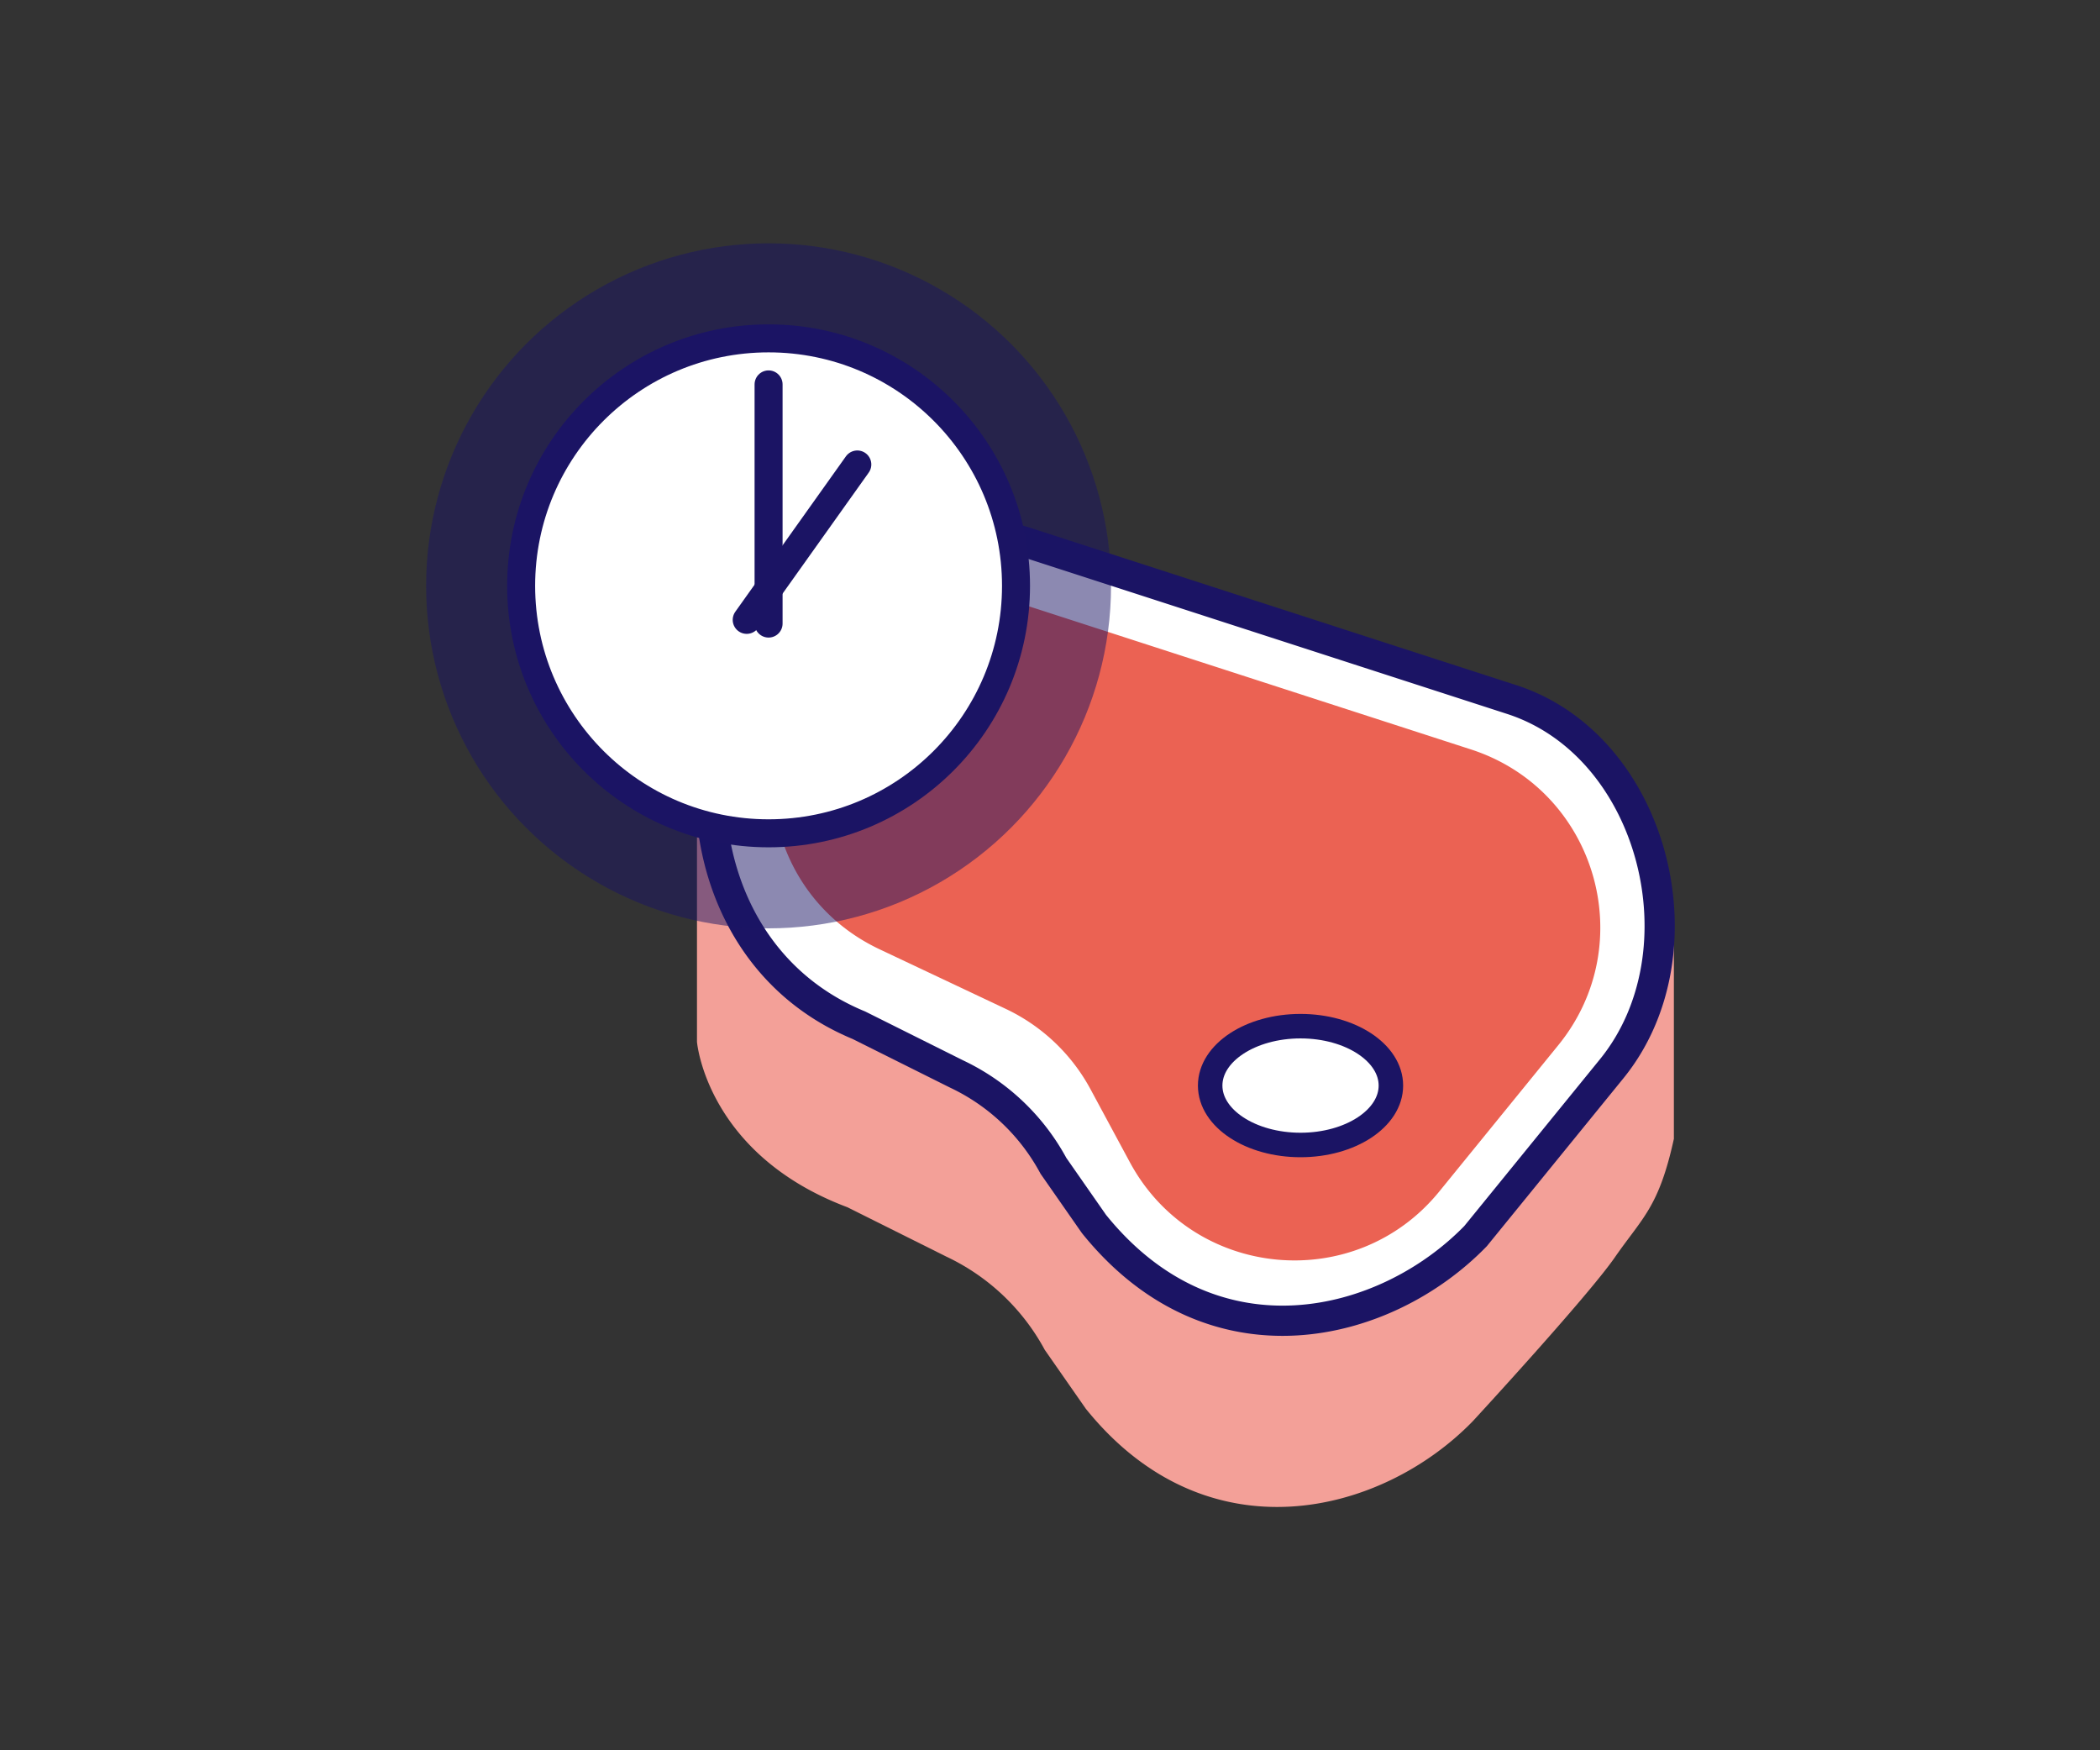
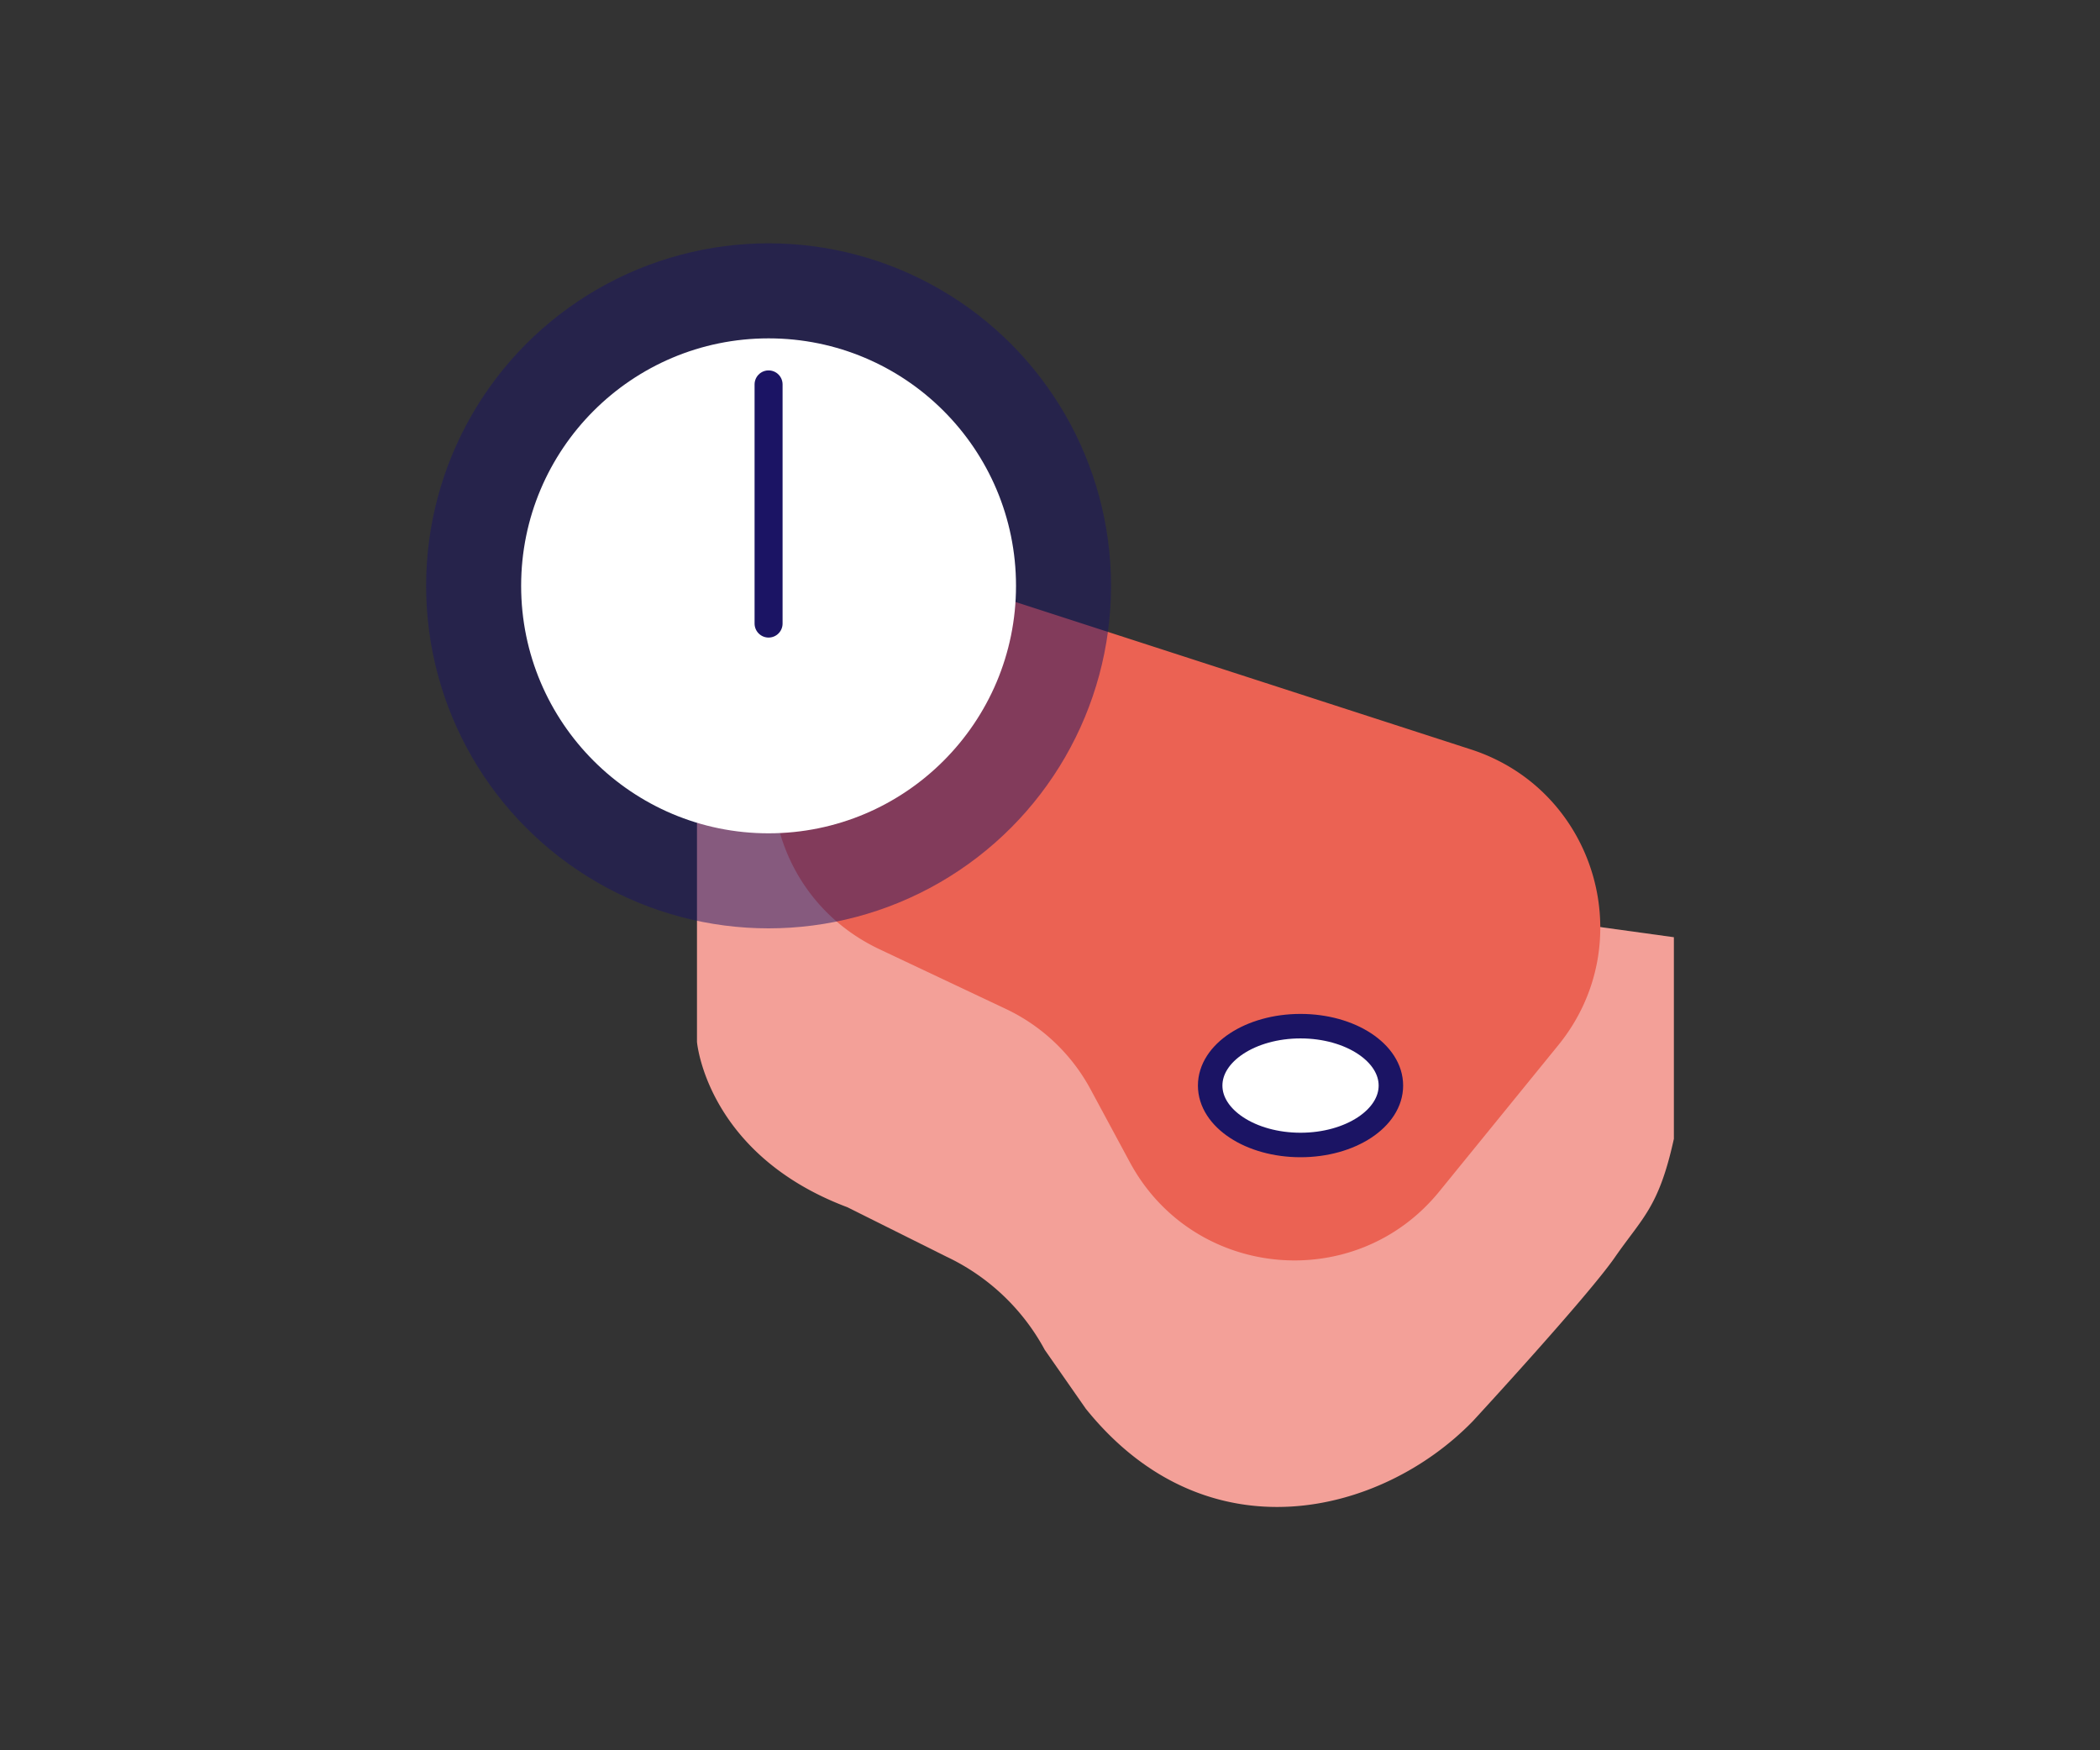
<svg xmlns="http://www.w3.org/2000/svg" viewBox="0 0 600 500">
  <rect x="0" y="0" width="600" height="500" fill="#333333" stroke="none" />
  <defs>
    <style>.cls-1{isolation:isolate;}.cls-2{fill:#f3a098;}.cls-3,.cls-5,.cls-7{fill:#fff;}.cls-3,.cls-5,.cls-8{stroke:#1b1464;stroke-linecap:round;stroke-linejoin:round;}.cls-3{stroke-width:8.632px;}.cls-4{fill:#eb6253;}.cls-5{stroke-width:6.998px;}.cls-6{fill:#1b1464;mix-blend-mode:multiply;opacity:0.5;}.cls-8{fill:none;stroke-width:8px;}</style>
  </defs>
  <g class="cls-1">
    <g id="Esiplaan">
      <path class="cls-2" d="M242.131,344.876l28.313,14.129a61.917,61.917,0,0,1,28.062,26.608l11.727,16.821c34.632,43.002,84.554,30.347,110.59,3.533,0,0,32.66-35.389,40.569-46.796s12.554-14.237,16.86-33.843V267.733L199.137,229.238v68.394S201.801,329.716,242.131,344.876Z" />
-       <path class="cls-3" d="M245.393,292.873l27.918,13.932a61.053,61.053,0,0,1,27.671,26.237l11.564,16.587c34.149,42.402,83.375,29.924,109.048,3.484l38.873-47.781c27.084-33.291,12.274-92.281-28.556-105.499L292.648,154.752c-31.116-9.348-64.122,14.916-64.122,14.916C192.861,194.139,191.138,270.44,245.393,292.873Z" />
      <path class="cls-4" d="M242.379,179.931l-0.0 0C209.878,203.923,214.76,253.92,251.288,271.171l36.085,17.041a53.395,53.395,0,0,1,24.2,22.946l11.236,20.844c18.064,33.512,64.394,37.894,88.42,8.362L445.225,298.578c23.687-29.115,10.734-72.937-24.974-84.496L290.534,172.09A53.395,53.395,0,0,0,242.379,179.931Z" />
      <ellipse class="cls-5" cx="371.58" cy="310.114" rx="25.818" ry="16.97" />
      <circle class="cls-6" cx="219.593" cy="167.355" r="97.846" />
      <circle class="cls-7" cx="219.593" cy="167.355" r="70.696" />
-       <circle class="cls-8" cx="219.593" cy="167.355" r="70.696" />
      <line class="cls-8" x1="219.593" y1="109.811" x2="219.593" y2="178.133" />
-       <line class="cls-8" x1="244.948" y1="132.685" x2="213.345" y2="177.075" />
    </g>
  </g>
</svg>